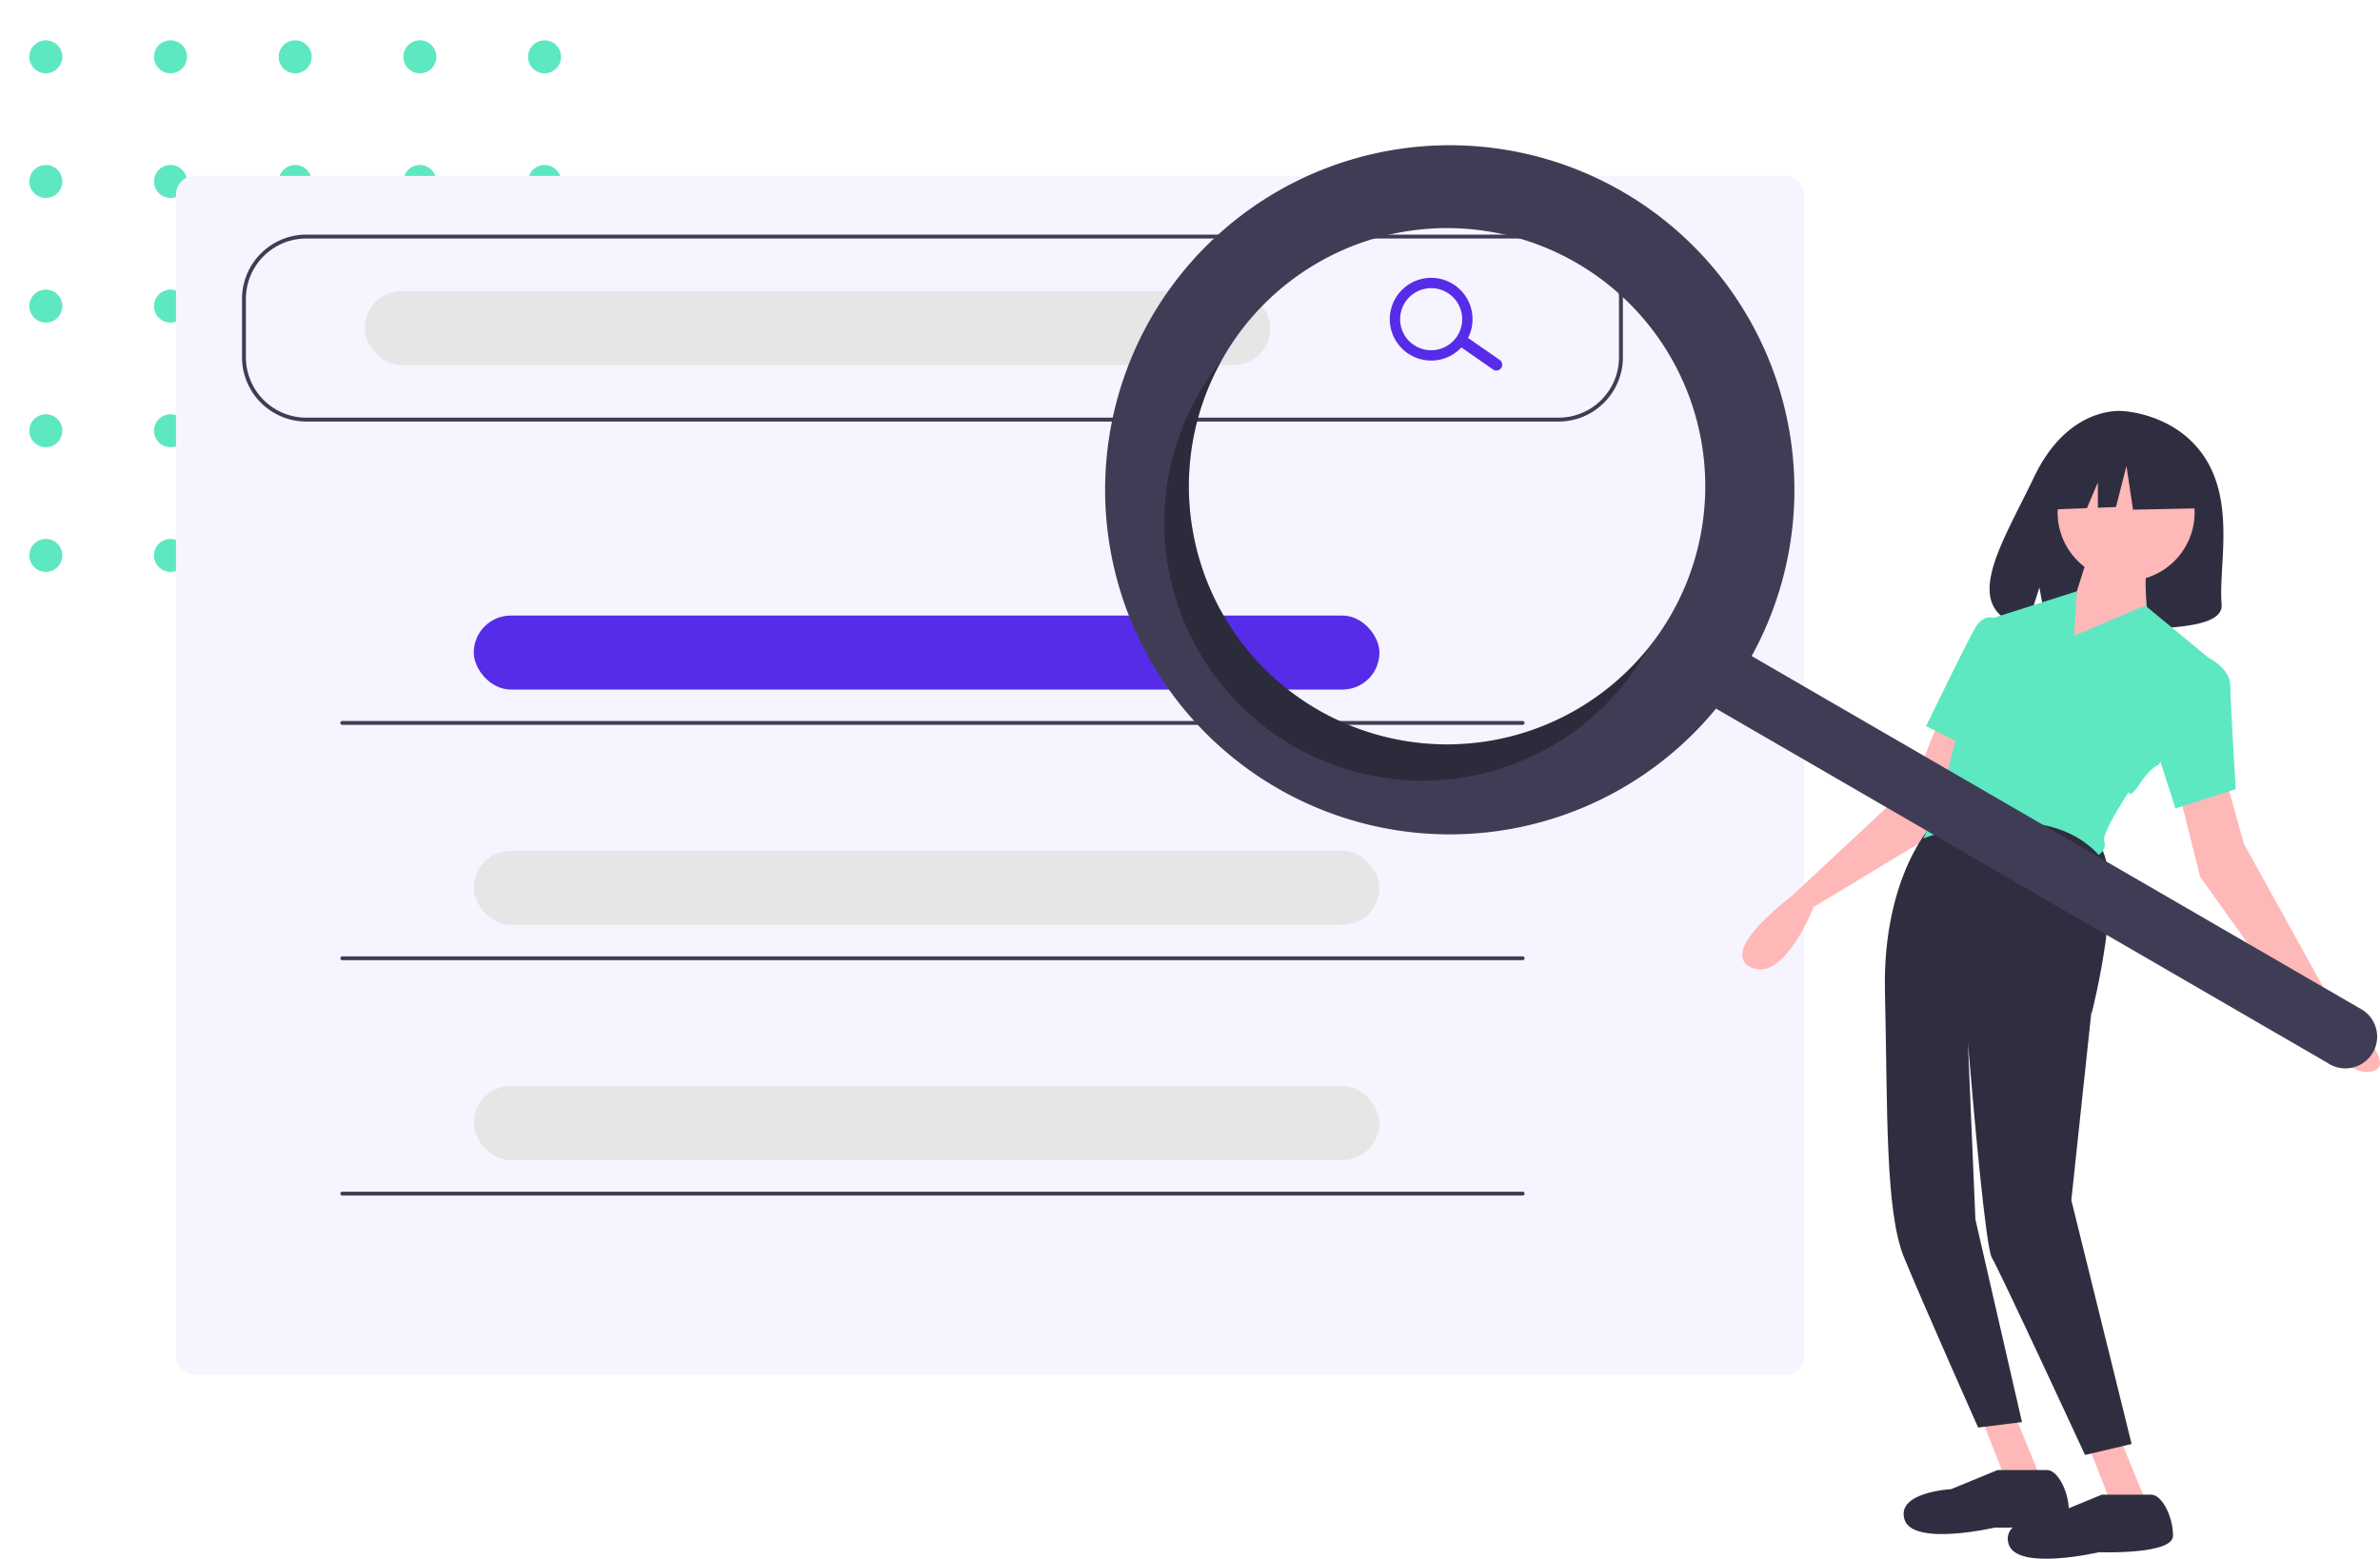
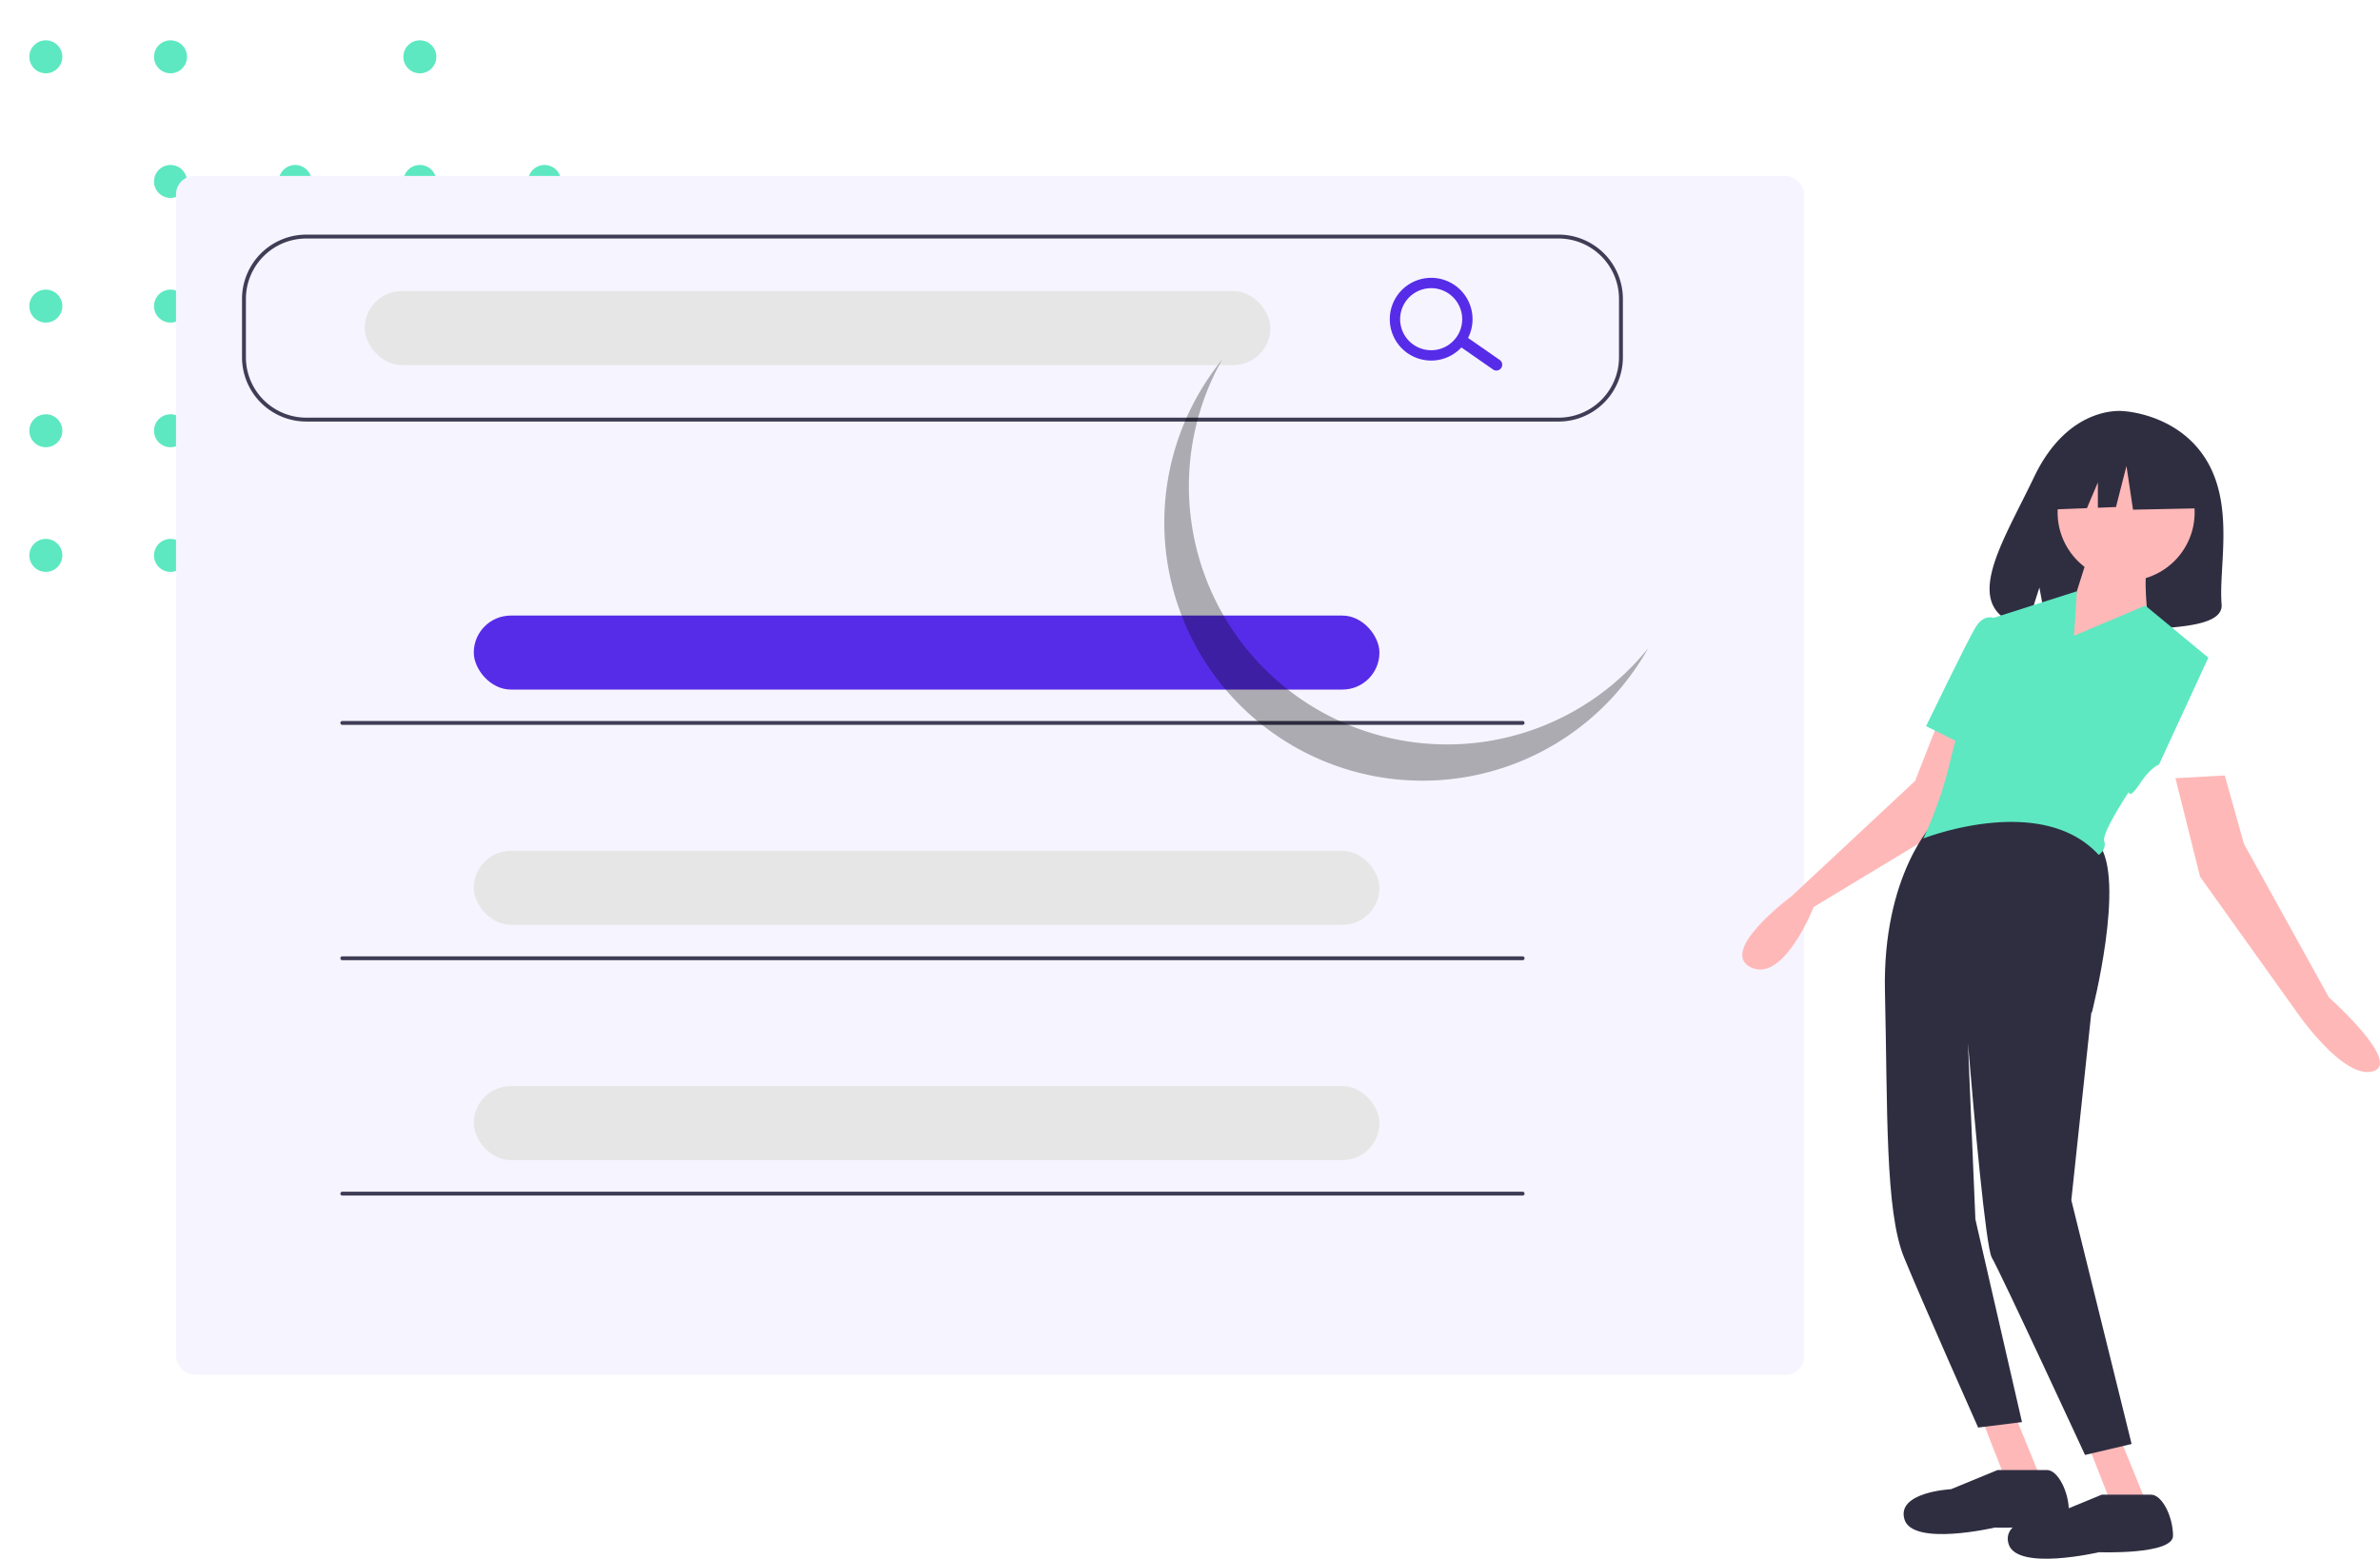
<svg xmlns="http://www.w3.org/2000/svg" width="649.051" height="425.188" viewBox="0 0 649.051 425.188">
  <defs>
    <clipPath id="clip-path">
      <rect width="145" height="147" fill="none" />
    </clipPath>
    <filter id="Rectangle_1602" x="0" y="0" width="540" height="423" filterUnits="userSpaceOnUse">
      <feOffset dx="16" dy="16" input="SourceAlpha" />
      <feGaussianBlur stdDeviation="16" result="blur" />
      <feFlood flood-color="#070723" flood-opacity="0.102" />
      <feComposite operator="in" in2="blur" />
      <feComposite in="SourceGraphic" />
    </filter>
  </defs>
  <g id="expertise_seo_hero" transform="translate(304.625 -283.893)">
    <g id="pc_screen" data-name="pc screen" transform="translate(-264.917 62.982)">
      <g id="Groupe_1541" data-name="Groupe 1541" transform="translate(-71.693 -63.381)">
        <g id="Groupe_2884" data-name="Groupe 2884" transform="translate(-1032.015 139.291)">
          <g id="Pattern_Dot_Vert" data-name="Pattern Dot Vert" transform="translate(1072 156)">
            <g id="Grille_de_répétition_39" data-name="Grille de répétition 39" clip-path="url(#clip-path)">
              <g transform="translate(-655 -193)">
                <circle id="Ellipse_8" data-name="Ellipse 8" cx="4.5" cy="4.5" r="4.5" transform="translate(655 193)" fill="#5de8c1" />
              </g>
              <g transform="translate(-621 -193)">
                <circle id="Ellipse_8-2" data-name="Ellipse 8" cx="4.5" cy="4.5" r="4.5" transform="translate(655 193)" fill="#5de8c1" />
              </g>
              <g transform="translate(-587 -193)">
-                 <circle id="Ellipse_8-3" data-name="Ellipse 8" cx="4.5" cy="4.5" r="4.5" transform="translate(655 193)" fill="#5de8c1" />
-               </g>
+                 </g>
              <g transform="translate(-553 -193)">
                <circle id="Ellipse_8-4" data-name="Ellipse 8" cx="4.5" cy="4.5" r="4.5" transform="translate(655 193)" fill="#5de8c1" />
              </g>
              <g transform="translate(-519 -193)">
-                 <circle id="Ellipse_8-5" data-name="Ellipse 8" cx="4.5" cy="4.5" r="4.5" transform="translate(655 193)" fill="#5de8c1" />
-               </g>
+                 </g>
              <g transform="translate(-655 -159)">
-                 <circle id="Ellipse_8-6" data-name="Ellipse 8" cx="4.5" cy="4.5" r="4.5" transform="translate(655 193)" fill="#5de8c1" />
-               </g>
+                 </g>
              <g transform="translate(-621 -159)">
                <circle id="Ellipse_8-7" data-name="Ellipse 8" cx="4.5" cy="4.5" r="4.5" transform="translate(655 193)" fill="#5de8c1" />
              </g>
              <g transform="translate(-587 -159)">
                <circle id="Ellipse_8-8" data-name="Ellipse 8" cx="4.5" cy="4.5" r="4.5" transform="translate(655 193)" fill="#5de8c1" />
              </g>
              <g transform="translate(-553 -159)">
                <circle id="Ellipse_8-9" data-name="Ellipse 8" cx="4.5" cy="4.5" r="4.5" transform="translate(655 193)" fill="#5de8c1" />
              </g>
              <g transform="translate(-519 -159)">
                <circle id="Ellipse_8-10" data-name="Ellipse 8" cx="4.5" cy="4.5" r="4.5" transform="translate(655 193)" fill="#5de8c1" />
              </g>
              <g transform="translate(-655 -125)">
                <circle id="Ellipse_8-11" data-name="Ellipse 8" cx="4.5" cy="4.5" r="4.5" transform="translate(655 193)" fill="#5de8c1" />
              </g>
              <g transform="translate(-621 -125)">
                <circle id="Ellipse_8-12" data-name="Ellipse 8" cx="4.5" cy="4.5" r="4.5" transform="translate(655 193)" fill="#5de8c1" />
              </g>
              <g transform="translate(-587 -125)">
                <circle id="Ellipse_8-13" data-name="Ellipse 8" cx="4.5" cy="4.5" r="4.5" transform="translate(655 193)" fill="#5de8c1" />
              </g>
              <g transform="translate(-553 -125)">
                <circle id="Ellipse_8-14" data-name="Ellipse 8" cx="4.5" cy="4.5" r="4.5" transform="translate(655 193)" fill="#5de8c1" />
              </g>
              <g transform="translate(-519 -125)">
                <circle id="Ellipse_8-15" data-name="Ellipse 8" cx="4.5" cy="4.5" r="4.5" transform="translate(655 193)" fill="#5de8c1" />
              </g>
              <g transform="translate(-655 -91)">
                <circle id="Ellipse_8-16" data-name="Ellipse 8" cx="4.5" cy="4.5" r="4.5" transform="translate(655 193)" fill="#5de8c1" />
              </g>
              <g transform="translate(-621 -91)">
                <circle id="Ellipse_8-17" data-name="Ellipse 8" cx="4.5" cy="4.5" r="4.5" transform="translate(655 193)" fill="#5de8c1" />
              </g>
              <g transform="translate(-587 -91)">
                <circle id="Ellipse_8-18" data-name="Ellipse 8" cx="4.5" cy="4.5" r="4.5" transform="translate(655 193)" fill="#5de8c1" />
              </g>
              <g transform="translate(-553 -91)">
                <circle id="Ellipse_8-19" data-name="Ellipse 8" cx="4.5" cy="4.5" r="4.5" transform="translate(655 193)" fill="#5de8c1" />
              </g>
              <g transform="translate(-519 -91)">
                <circle id="Ellipse_8-20" data-name="Ellipse 8" cx="4.5" cy="4.5" r="4.5" transform="translate(655 193)" fill="#5de8c1" />
              </g>
              <g transform="translate(-655 -57)">
                <circle id="Ellipse_8-21" data-name="Ellipse 8" cx="4.5" cy="4.5" r="4.5" transform="translate(655 193)" fill="#5de8c1" />
              </g>
              <g transform="translate(-621 -57)">
                <circle id="Ellipse_8-22" data-name="Ellipse 8" cx="4.5" cy="4.5" r="4.5" transform="translate(655 193)" fill="#5de8c1" />
              </g>
              <g transform="translate(-587 -57)">
                <circle id="Ellipse_8-23" data-name="Ellipse 8" cx="4.5" cy="4.5" r="4.5" transform="translate(655 193)" fill="#5de8c1" />
              </g>
              <g transform="translate(-553 -57)">
                <circle id="Ellipse_8-24" data-name="Ellipse 8" cx="4.5" cy="4.5" r="4.5" transform="translate(655 193)" fill="#5de8c1" />
              </g>
              <g transform="translate(-519 -57)">
                <circle id="Ellipse_8-25" data-name="Ellipse 8" cx="4.5" cy="4.5" r="4.5" transform="translate(655 193)" fill="#5de8c1" />
              </g>
            </g>
          </g>
          <g transform="matrix(1, 0, 0, 1, 1064, 145)" filter="url(#Rectangle_1602)">
            <rect id="Rectangle_1602-2" data-name="Rectangle 1602" width="444" height="327" rx="5" transform="translate(32 32)" fill="#f6f4fe" />
          </g>
          <g id="undraw_Search_re_x5gq" transform="translate(1130 209)">
            <path id="Tracé_8368" data-name="Tracé 8368" d="M637.606,276.947H296.08a17.548,17.548,0,0,1-17.528-17.528V243.485a17.548,17.548,0,0,1,17.528-17.528H637.606a17.548,17.548,0,0,1,17.528,17.528v15.934A17.548,17.548,0,0,1,637.606,276.947ZM296.08,227.019a16.484,16.484,0,0,0-16.466,16.466v15.934a16.484,16.484,0,0,0,16.466,16.466H637.606a16.484,16.484,0,0,0,16.465-16.466V243.485a16.484,16.484,0,0,0-16.465-16.466Z" transform="translate(-278.552 -225.957)" fill="#3f3d56" />
            <rect id="Rectangle_2041" data-name="Rectangle 2041" width="246.983" height="20.184" rx="10.092" transform="translate(33.462 15.403)" fill="#e6e6e6" />
            <rect id="Rectangle_2042" data-name="Rectangle 2042" width="246.983" height="20.184" rx="10.092" transform="translate(63.206 103.914)" fill="#572ce8" />
            <rect id="Rectangle_2043" data-name="Rectangle 2043" width="246.983" height="20.184" rx="10.092" transform="translate(63.206 168.088)" fill="#e6e6e6" />
            <rect id="Rectangle_2044" data-name="Rectangle 2044" width="246.983" height="20.184" rx="10.092" transform="translate(63.206 232.262)" fill="#e6e6e6" />
            <path id="Tracé_8369" data-name="Tracé 8369" d="M856.683,282.066a1.59,1.59,0,0,1-2.214.39l-8.672-6.034a1.59,1.59,0,0,1,1.823-2.6l8.672,6.034a1.59,1.59,0,0,1,.39,2.214Z" transform="translate(-513.3 -245.668)" fill="#572ce8" />
            <path id="Tracé_8370" data-name="Tracé 8370" d="M833.531,263.837a11.284,11.284,0,1,1-2.771-15.715A11.284,11.284,0,0,1,833.531,263.837Zm-16.176-11.326a8.463,8.463,0,1,0,11.786-2.078,8.463,8.463,0,0,0-11.786,2.078Z" transform="translate(-499.993 -234.295)" fill="#572ce8" />
            <path id="Tracé_8371" data-name="Tracé 8371" d="M646.756,453.537H324.881a.531.531,0,0,1,0-1.062H646.756a.531.531,0,1,1,0,1.062Z" transform="translate(-297.527 -319.811)" fill="#3f3d56" />
            <path id="Tracé_8372" data-name="Tracé 8372" d="M646.756,563.157H324.881a.531.531,0,1,1,0-1.062H646.756a.531.531,0,0,1,0,1.062Z" transform="translate(-297.527 -365.231)" fill="#3f3d56" />
            <path id="Tracé_8373" data-name="Tracé 8373" d="M646.756,672.775H324.881a.531.531,0,1,1,0-1.062H646.756a.531.531,0,0,1,0,1.062Z" transform="translate(-297.527 -410.649)" fill="#3f3d56" />
          </g>
          <g id="undraw_web_search_eetr_1_" data-name="undraw_web_search_eetr (1)" transform="translate(1020.516 103.326)">
            <path id="Tracé_8374" data-name="Tracé 8374" d="M916.73,348.432c-7.69-13.106-22.9-13.716-22.9-13.716S879,332.8,869.492,352.763c-8.864,18.6-21.1,36.567-1.969,40.923l3.455-10.847,2.14,11.654a74.191,74.191,0,0,0,8.184.141c20.484-.667,39.993.2,39.365-7.219C919.832,377.559,924.129,361.042,916.73,348.432Z" transform="translate(-271.328 -180.9)" fill="#2f2e41" />
            <path id="Tracé_8375" data-name="Tracé 8375" d="M821.009,446.712l-6.726,17.19-33.632,31.39s-20.179,14.948-11.211,19.432,17.19-16.442,17.19-16.442L822.5,476.607l7.474-24.663Z" transform="translate(-248.529 -209.206)" fill="#ffb8b8" />
            <path id="Tracé_8376" data-name="Tracé 8376" d="M654.068,554.3l6.726,17.19h9.716l-8.221-20.179Z" transform="translate(-70.377 -126.209)" fill="#ffb8b8" />
            <path id="Tracé_8377" data-name="Tracé 8377" d="M693.068,564.3l6.726,17.19h9.716l-8.221-20.179Z" transform="translate(-80.229 -128.735)" fill="#ffb8b8" />
            <path id="Tracé_8378" data-name="Tracé 8378" d="M873.766,657.117l12.705-2.99-16.442-66.516,5.459-51.181.146-.014s9.342-36.248,1.868-45.964-44.843-5.979-44.843-5.979-14.2,14.2-13.453,46.337,0,59.79,5.232,72.5,20.179,46.337,20.179,46.337l11.958-1.495-12.705-55.306-2.031-48.076c1.617,19.266,4.871,55.8,6.516,58.54C850.6,607.043,873.766,657.117,873.766,657.117Z" transform="translate(-261.674 -218.567)" fill="#2f2e41" />
            <path id="Tracé_8379" data-name="Tracé 8379" d="M938.67,467.712,943.9,486.4l23.169,41.853s20.179,17.937,11.958,20.179S958.1,531.986,958.1,531.986l-26.158-36.621-6.726-26.906Z" transform="translate(-288.462 -214.511)" fill="#ffb8b8" />
            <circle id="Ellipse_715" data-name="Ellipse 715" cx="18.684" cy="18.684" r="18.684" transform="translate(604.617 162.769)" fill="#ffb8b8" />
            <path id="Tracé_8380" data-name="Tracé 8380" d="M890.175,384.712l-4.484,14.2-7.474,16.442,27.653-11.211s-1.495-11.958,0-14.948Z" transform="translate(-276.589 -193.543)" fill="#ffb8b8" />
            <path id="Tracé_8381" data-name="Tracé 8381" d="M910.944,418.592l-17.19-14.2-19.432,8.221.761-12.127-20.733,6.622-3.2,1.021L846.67,431.3s-2.99,2.242-5.979,14.948a109.5,109.5,0,0,1-7.474,21.674s32.137-12.705,47.832,4.484c0,0,2.242-1.495,1.495-3.737s6.726-13.453,6.726-13.453,0,2.242,2.989-2.242,5.232-5.232,5.232-5.232Z" transform="translate(-265.221 -197.528)" fill="#5de8c1" />
            <path id="Tracé_8382" data-name="Tracé 8382" d="M855.891,412.771l-3.264-2.632s-2.715-1.105-4.957,2.632-13.453,26.905-13.453,26.905L847.67,446.4Z" transform="translate(-265.473 -199.928)" fill="#5de8c1" />
-             <path id="Tracé_8383" data-name="Tracé 8383" d="M921.449,423.712l10.463.747s5.979,2.99,5.979,7.474,1.495,28.4,1.495,28.4l-16.442,5.232-6.726-20.927Z" transform="translate(-286.188 -203.396)" fill="#5de8c1" />
            <path id="Tracé_8384" data-name="Tracé 8384" d="M851.66,721.212l-12.705,5.232s-14.948.747-12.705,8.221,24.663,2.242,24.663,2.242,20.179.747,20.179-4.484-2.99-11.211-5.979-11.211Z" transform="translate(-263.402 -278.552)" fill="#2f2e41" />
            <path id="Tracé_8385" data-name="Tracé 8385" d="M889.66,730.212l-12.705,5.232s-14.948.747-12.705,8.221,24.663,2.242,24.663,2.242,20.179.747,20.179-4.484-2.99-11.211-5.979-11.211Z" transform="translate(-273.002 -280.825)" fill="#2f2e41" />
            <path id="Tracé_8386" data-name="Tracé 8386" d="M718.542,202.3l-15.03-7.942-20.755,3.249-4.294,19.131,10.69-.414,2.986-7.029v6.913l4.933-.191,2.862-11.19,1.789,11.911,17.536-.361Z" transform="translate(-76.54 -36.036)" fill="#2f2e41" />
-             <path id="Tracé_8387" data-name="Tracé 8387" d="M730.155,220.268A93.94,93.94,0,1,0,735.481,359L891.042,472.5a8.657,8.657,0,1,0,11.165-13.232L746.646,345.77A93.945,93.945,0,0,0,730.155,220.268Zm-7.428,116.139a70.38,70.38,0,1,1-8.4-99.177,70.38,70.38,0,0,1,8.4,99.177Z" transform="matrix(0.995, -0.105, 0.105, 0.995, -258.039, -45.013)" fill="#3f3d56" />
            <path id="Tracé_8388" data-name="Tracé 8388" d="M630.319,367.582a70.384,70.384,0,0,1-11.943-94.614q-2.018,2.033-3.9,4.258A70.38,70.38,0,1,0,722.053,368q1.879-2.228,3.54-4.564a70.384,70.384,0,0,1-95.274,4.145Z" transform="matrix(0.995, -0.105, 0.105, 0.995, -267.152, -66.953)" opacity="0.3" />
          </g>
        </g>
      </g>
    </g>
  </g>
</svg>